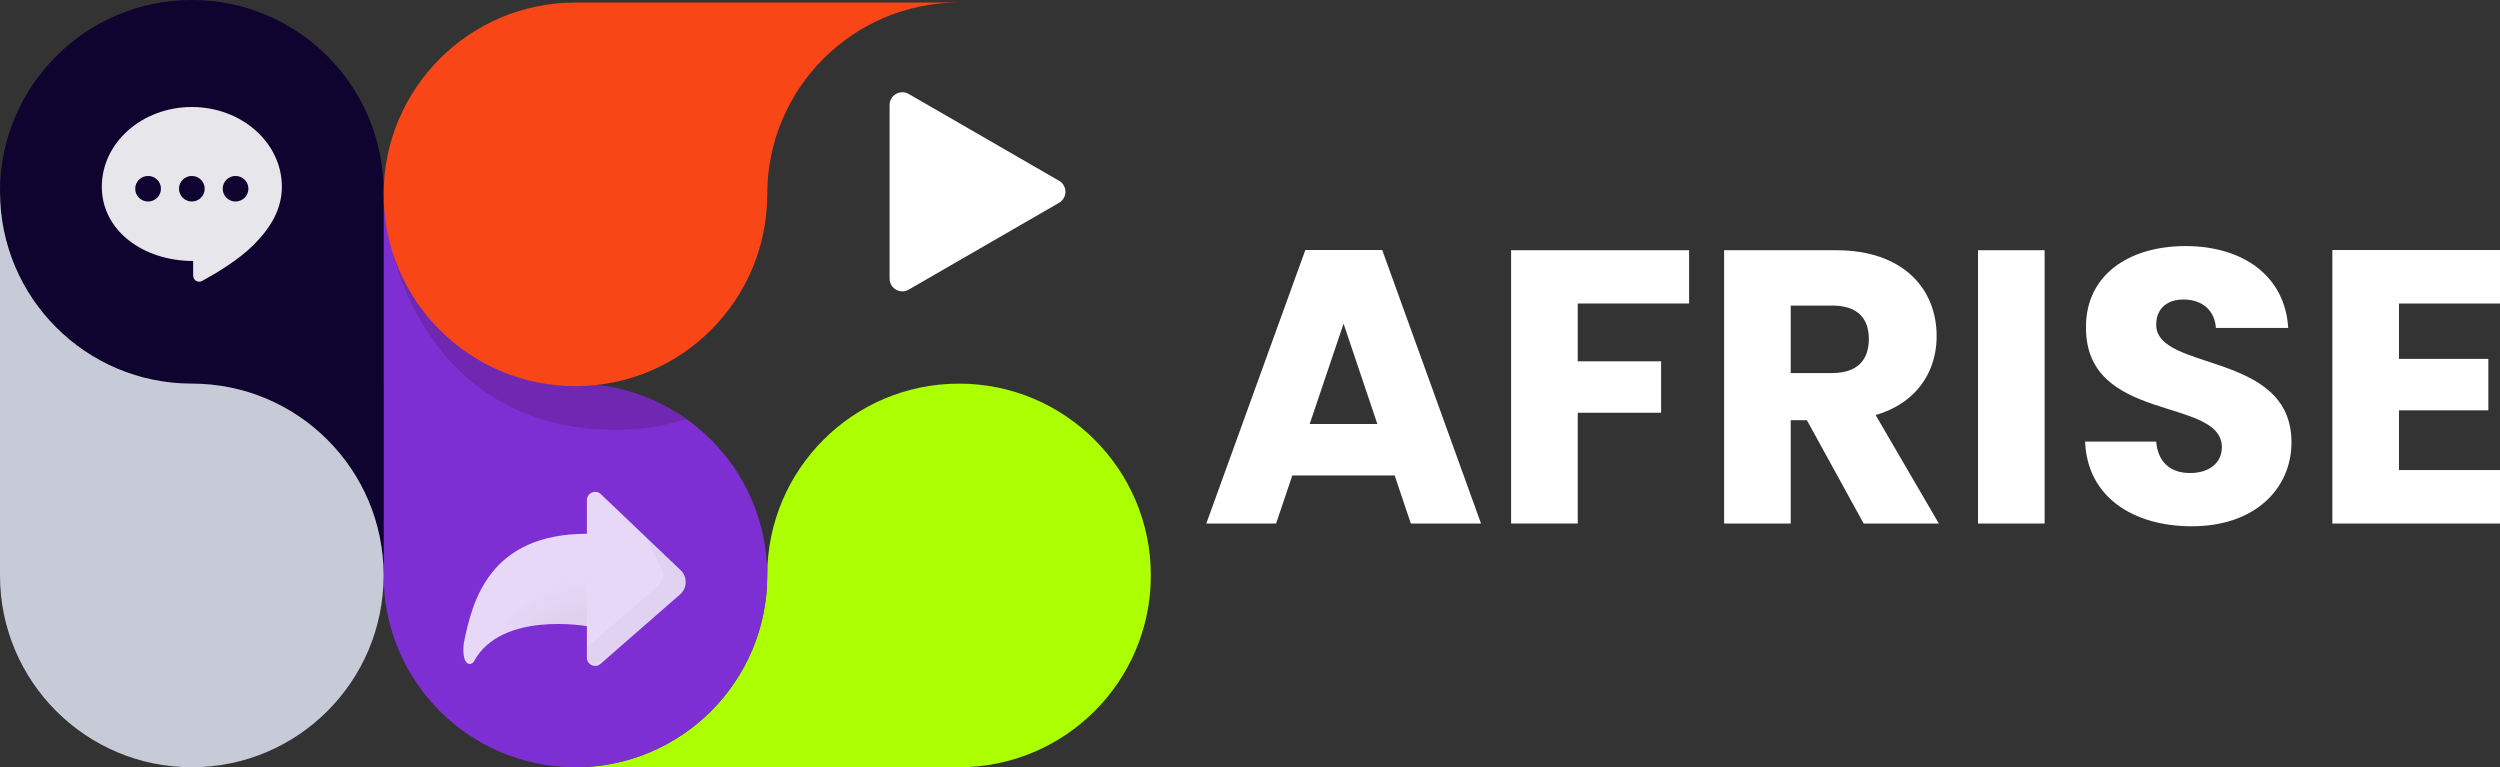
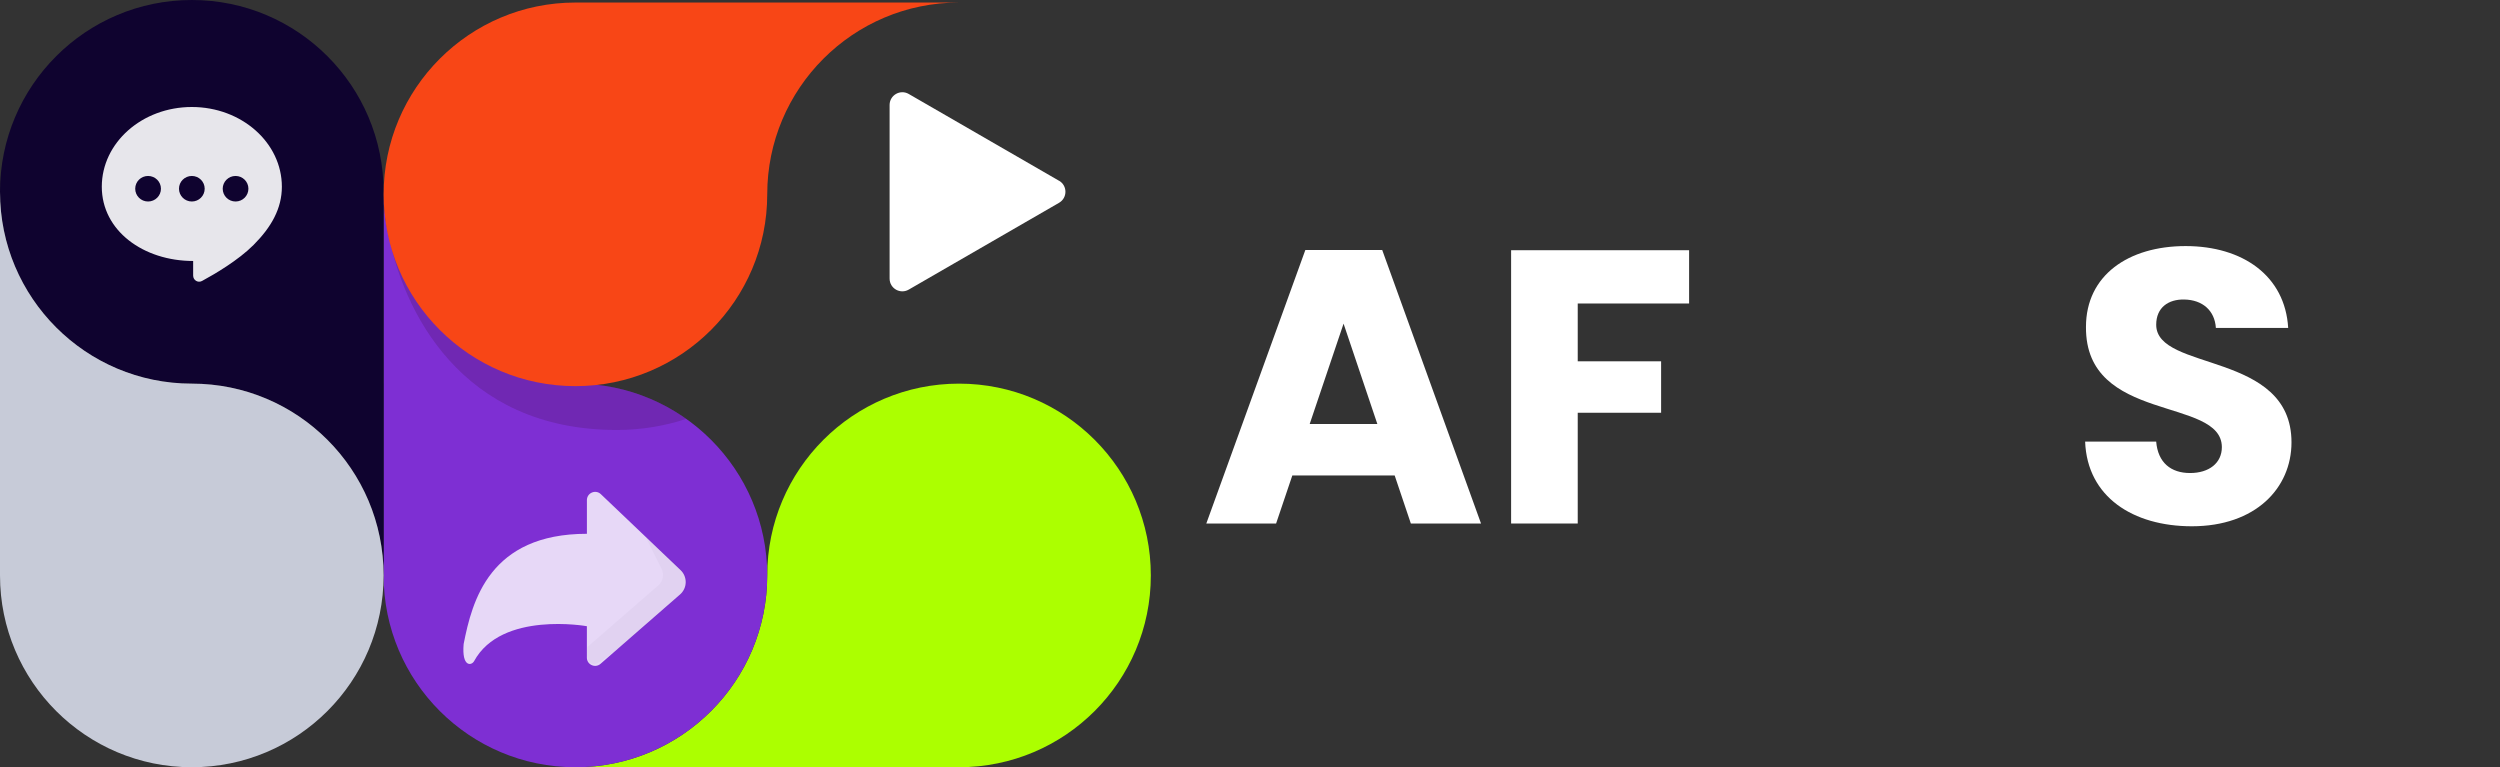
<svg xmlns="http://www.w3.org/2000/svg" viewBox="0 0 778.02 238.77">
  <rect x="0" y="0" width="778.02" height="238.77" fill="#333333" stroke="none" />
  <defs>
    <style>
      .cls-1, .cls-2 {
        opacity: .9;
      }

      .cls-1, .cls-3, .cls-4, .cls-5, .cls-6, .cls-7, .cls-8, .cls-9, .cls-10, .cls-11, .cls-12 {
        stroke-width: 0px;
      }

      .cls-1, .cls-3, .cls-13, .cls-5 {
        isolation: isolate;
      }

      .cls-1, .cls-3, .cls-5 {
        fill-rule: evenodd;
      }

      .cls-1, .cls-11 {
        fill: #fff;
      }

      .cls-3 {
        fill: url(#radial-gradient);
        opacity: .09;
      }

      .cls-4 {
        mix-blend-mode: multiply;
        opacity: .2;
      }

      .cls-4, .cls-6 {
        fill: #370d32;
      }

      .cls-5 {
        fill: #161823;
        opacity: .03;
      }

      .cls-7 {
        fill: #0f032f;
      }

      .cls-8 {
        fill: #c7cbd8;
      }

      .cls-9 {
        fill: #acff00;
      }

      .cls-10 {
        fill: #7e2fd3;
      }

      .cls-12 {
        fill: #f84616;
      }
    </style>
    <radialGradient id="radial-gradient" cx="16.64" cy="174.37" fx="16.64" fy="174.37" r="2.11" gradientTransform="translate(2824.39 -619.66) rotate(-113.05) scale(16.08 -15.81)" gradientUnits="userSpaceOnUse">
      <stop offset="0" stop-color="#000" />
      <stop offset="1" stop-color="#000" stop-opacity="0" />
      <stop offset="1" stop-color="#000" stop-opacity="0" />
    </radialGradient>
  </defs>
  <g class="cls-13">
    <g id="_Слой_2" data-name="Слой 2">
      <g id="OBJECTS">
        <g>
          <g>
            <path class="cls-9" d="m238.77,238.77h-59.69c32.97,0,59.69-26.73,59.69-59.69h0c0-32.97,26.73-59.69,59.69-59.69h0c32.97,0,59.69,26.73,59.69,59.69h0c0,32.97-26.73,59.69-59.69,59.69h-59.69Z" />
            <path class="cls-10" d="m119.39,119.39v-59.69h0c0,32.97,26.73,59.69,59.69,59.69h0c32.97,0,59.69,26.73,59.69,59.69h0c0,32.97-26.73,59.69-59.69,59.69h0c-32.97,0-59.69-26.73-59.69-59.69v-59.69Z" />
            <path class="cls-4" d="m191.96,133.81h0c7.52,0,14.84-1.21,21.61-3.45h0c-9.74-6.91-21.63-10.97-34.49-10.97-28.68,0-52.62-20.23-58.37-47.19,4.6,24.15,22.45,61.61,71.25,61.61Z" />
            <polygon class="cls-6" points="358.16 179.08 358.16 179.08 358.16 179.08 358.16 179.08" />
            <path class="cls-7" d="m119.39,119.39v59.69h0c0-32.97-26.73-59.69-59.69-59.69h0C26.73,119.39,0,92.66,0,59.69h0C0,26.73,26.73,0,59.69,0h0c32.97,0,59.69,26.73,59.69,59.69v59.69Z" />
-             <polygon class="cls-6" points="358.16 179.08 358.16 179.08 358.16 179.08 358.16 179.08" />
            <g>
              <path class="cls-6" d="m119.43,61.28c-.01-.53-.04-1.05-.04-1.58v1.54s.04.04.04.04Z" />
              <polygon class="cls-6" points="119.39 59.7 119.39 59.69 119.39 59.69 119.39 59.7" />
            </g>
            <path class="cls-8" d="m59.69,119.39C26.73,119.39,0,92.66,0,59.69v119.39c0,32.97,26.73,59.69,59.69,59.69h0c32.97,0,59.69-26.73,59.69-59.69h0c0-32.97-26.73-59.69-59.69-59.69Z" />
          </g>
          <g>
            <g class="cls-2">
              <path class="cls-1" d="m182.65,155.64c0-2.25,2.7-3.41,4.33-1.86l24.83,23.65c2.18,2.08,2.11,5.59-.17,7.57l-24.75,21.59c-1.66,1.45-4.25.27-4.25-1.93v-9.78s-26.57-4.79-35.09,10.86c-.79,1.46-3.89,1.97-3.26-5.31,2.63-13.39,8.01-34.31,38.36-34.31v-10.48Z" />
            </g>
            <path class="cls-5" d="m200.97,167.19l4.93,9.85c.87,1.74.45,3.85-1.02,5.13l-22.06,19.18s-1.07,5.34,2.14,5.34,28.83-23.49,28.83-23.49c0,0,1.07-3.2-2.14-6.41s-10.68-9.61-10.68-9.61Z" />
-             <path class="cls-3" d="m182.65,167.26v27.76s-25.43-3.58-33.39,8.54c-7.66,11.67-6.96-13.18,4.58-25.55,11.54-12.37,28.81-10.76,28.81-10.76Z" />
          </g>
          <path class="cls-11" d="m329.59,56.26l-46.79-27.02c-2.64-1.53-5.95.38-5.95,3.43v54.03c0,3.05,3.3,4.96,5.95,3.43l46.79-27.02c2.64-1.53,2.64-5.34,0-6.87Z" />
          <path class="cls-12" d="m238.77.79h59.69s0,0,0,0c-32.97,0-59.69,26.73-59.69,59.69h0c0,32.97-26.73,59.69-59.69,59.69h0c-32.97,0-59.69-26.73-59.69-59.69h0c0-32.97,26.73-59.69,59.69-59.69h59.69Z" />
        </g>
        <path class="cls-1" d="m78.91,76.23c5.56-5.57,8.81-11.37,8.81-18.12,0-13.7-12.55-24.81-28.02-24.81s-28.02,11.11-28.02,24.81,12.95,23.11,28.43,23.11v4.54c0,1.44,1.49,2.37,2.76,1.68,3.96-2.14,11.29-6.44,16.05-11.22Zm-32.83-21.47c2.21,0,4.01,1.78,4.01,3.97s-1.79,3.98-4.01,3.98-4-1.78-4-3.98,1.79-3.97,4-3.97Zm17.62,3.97c0-2.19-1.79-3.97-4-3.97s-4,1.78-4,3.97,1.79,3.98,4,3.98,4-1.78,4-3.98Zm9.61-3.97c2.21,0,4,1.78,4,3.97s-1.79,3.98-4,3.98-4-1.78-4-3.98c0-2.19,1.79-3.97,4-3.97Z" />
        <g>
          <path class="cls-11" d="m430.16,77.81l30.75,85.12h-21.84l-24.98-74.21h8.09l-25.05,74.21h-21.72l30.82-85.12h23.94Zm-36.27,54.14h46.59l5.24,16.01h-57.07l5.24-16.01Z" />
          <path class="cls-11" d="m470.27,77.87h55.39v16.58h-34.66v17.99h25.95v16.01h-25.95v34.47h-20.73v-85.06Z" />
-           <path class="cls-11" d="m571.41,77.87c20.83,0,31.29,11.96,31.29,26.74,0,13.6-9.54,26.16-31.29,26.16h-14.12v32.15h-20.73v-85.06h34.85Zm-1.28,17.23h-12.84v21h12.84c7.78,0,11.47-3.95,11.47-10.59s-3.69-10.42-11.47-10.42Zm11.76,30.94l21.5,36.89h-23.4l-20.27-36.89h22.16Z" />
-           <path class="cls-11" d="m615.57,77.87h20.73v85.06h-20.73v-85.06Z" />
          <path class="cls-11" d="m648.94,137.42h22.08c.54,6.59,4.62,9.79,10.54,9.79s9.9-3.1,9.9-8.07c-.06-15.75-42.54-7.28-42.29-37.41,0-16.07,13.23-25.15,31.01-25.15s30.97,9.25,31.92,25.47h-22.5c-.36-5.44-4.17-8.73-9.83-8.84-4.93-.11-8.74,2.48-8.74,7.85,0,14.67,42.1,8.11,42.1,36.59,0,14.27-11.2,26.13-31.01,26.13-18.32,0-32.57-9.15-33.21-26.36Z" />
-           <path class="cls-11" d="m778.02,94.46h-31.44v17.23h27.81v16.01h-27.81v18.58h31.44v16.65h-52.17v-85.12h52.17v16.65Z" />
        </g>
      </g>
    </g>
  </g>
</svg>